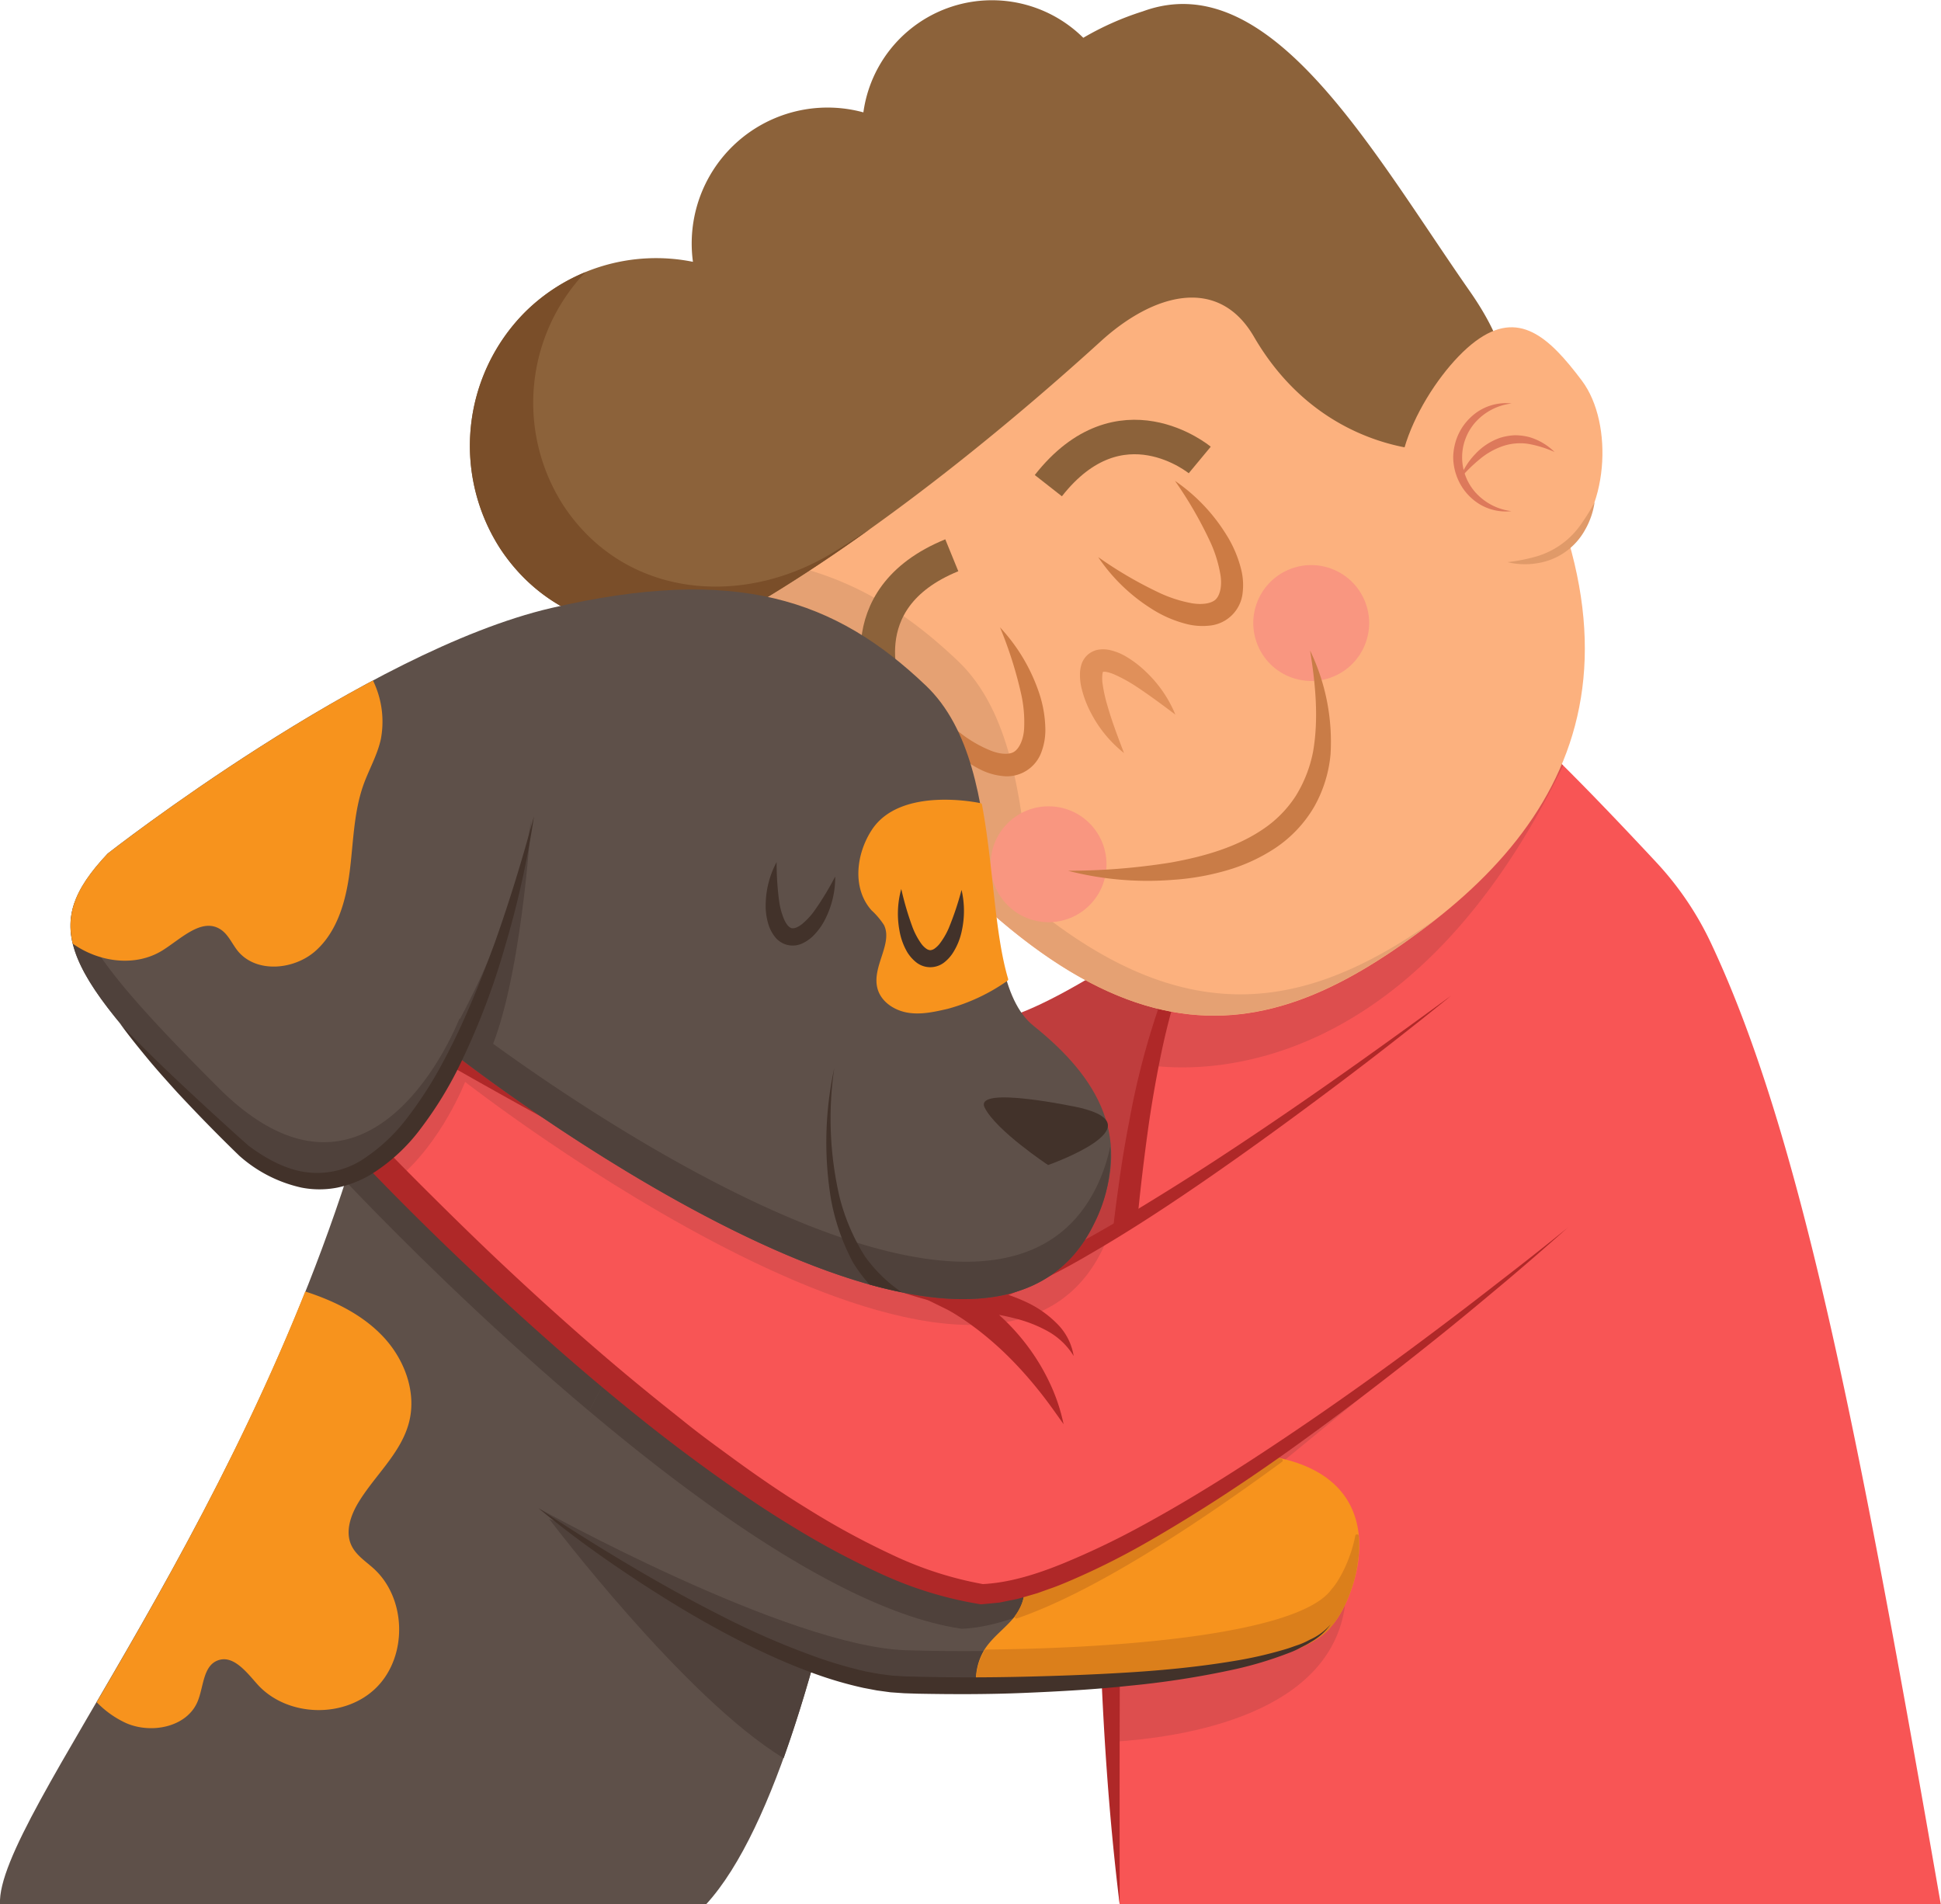
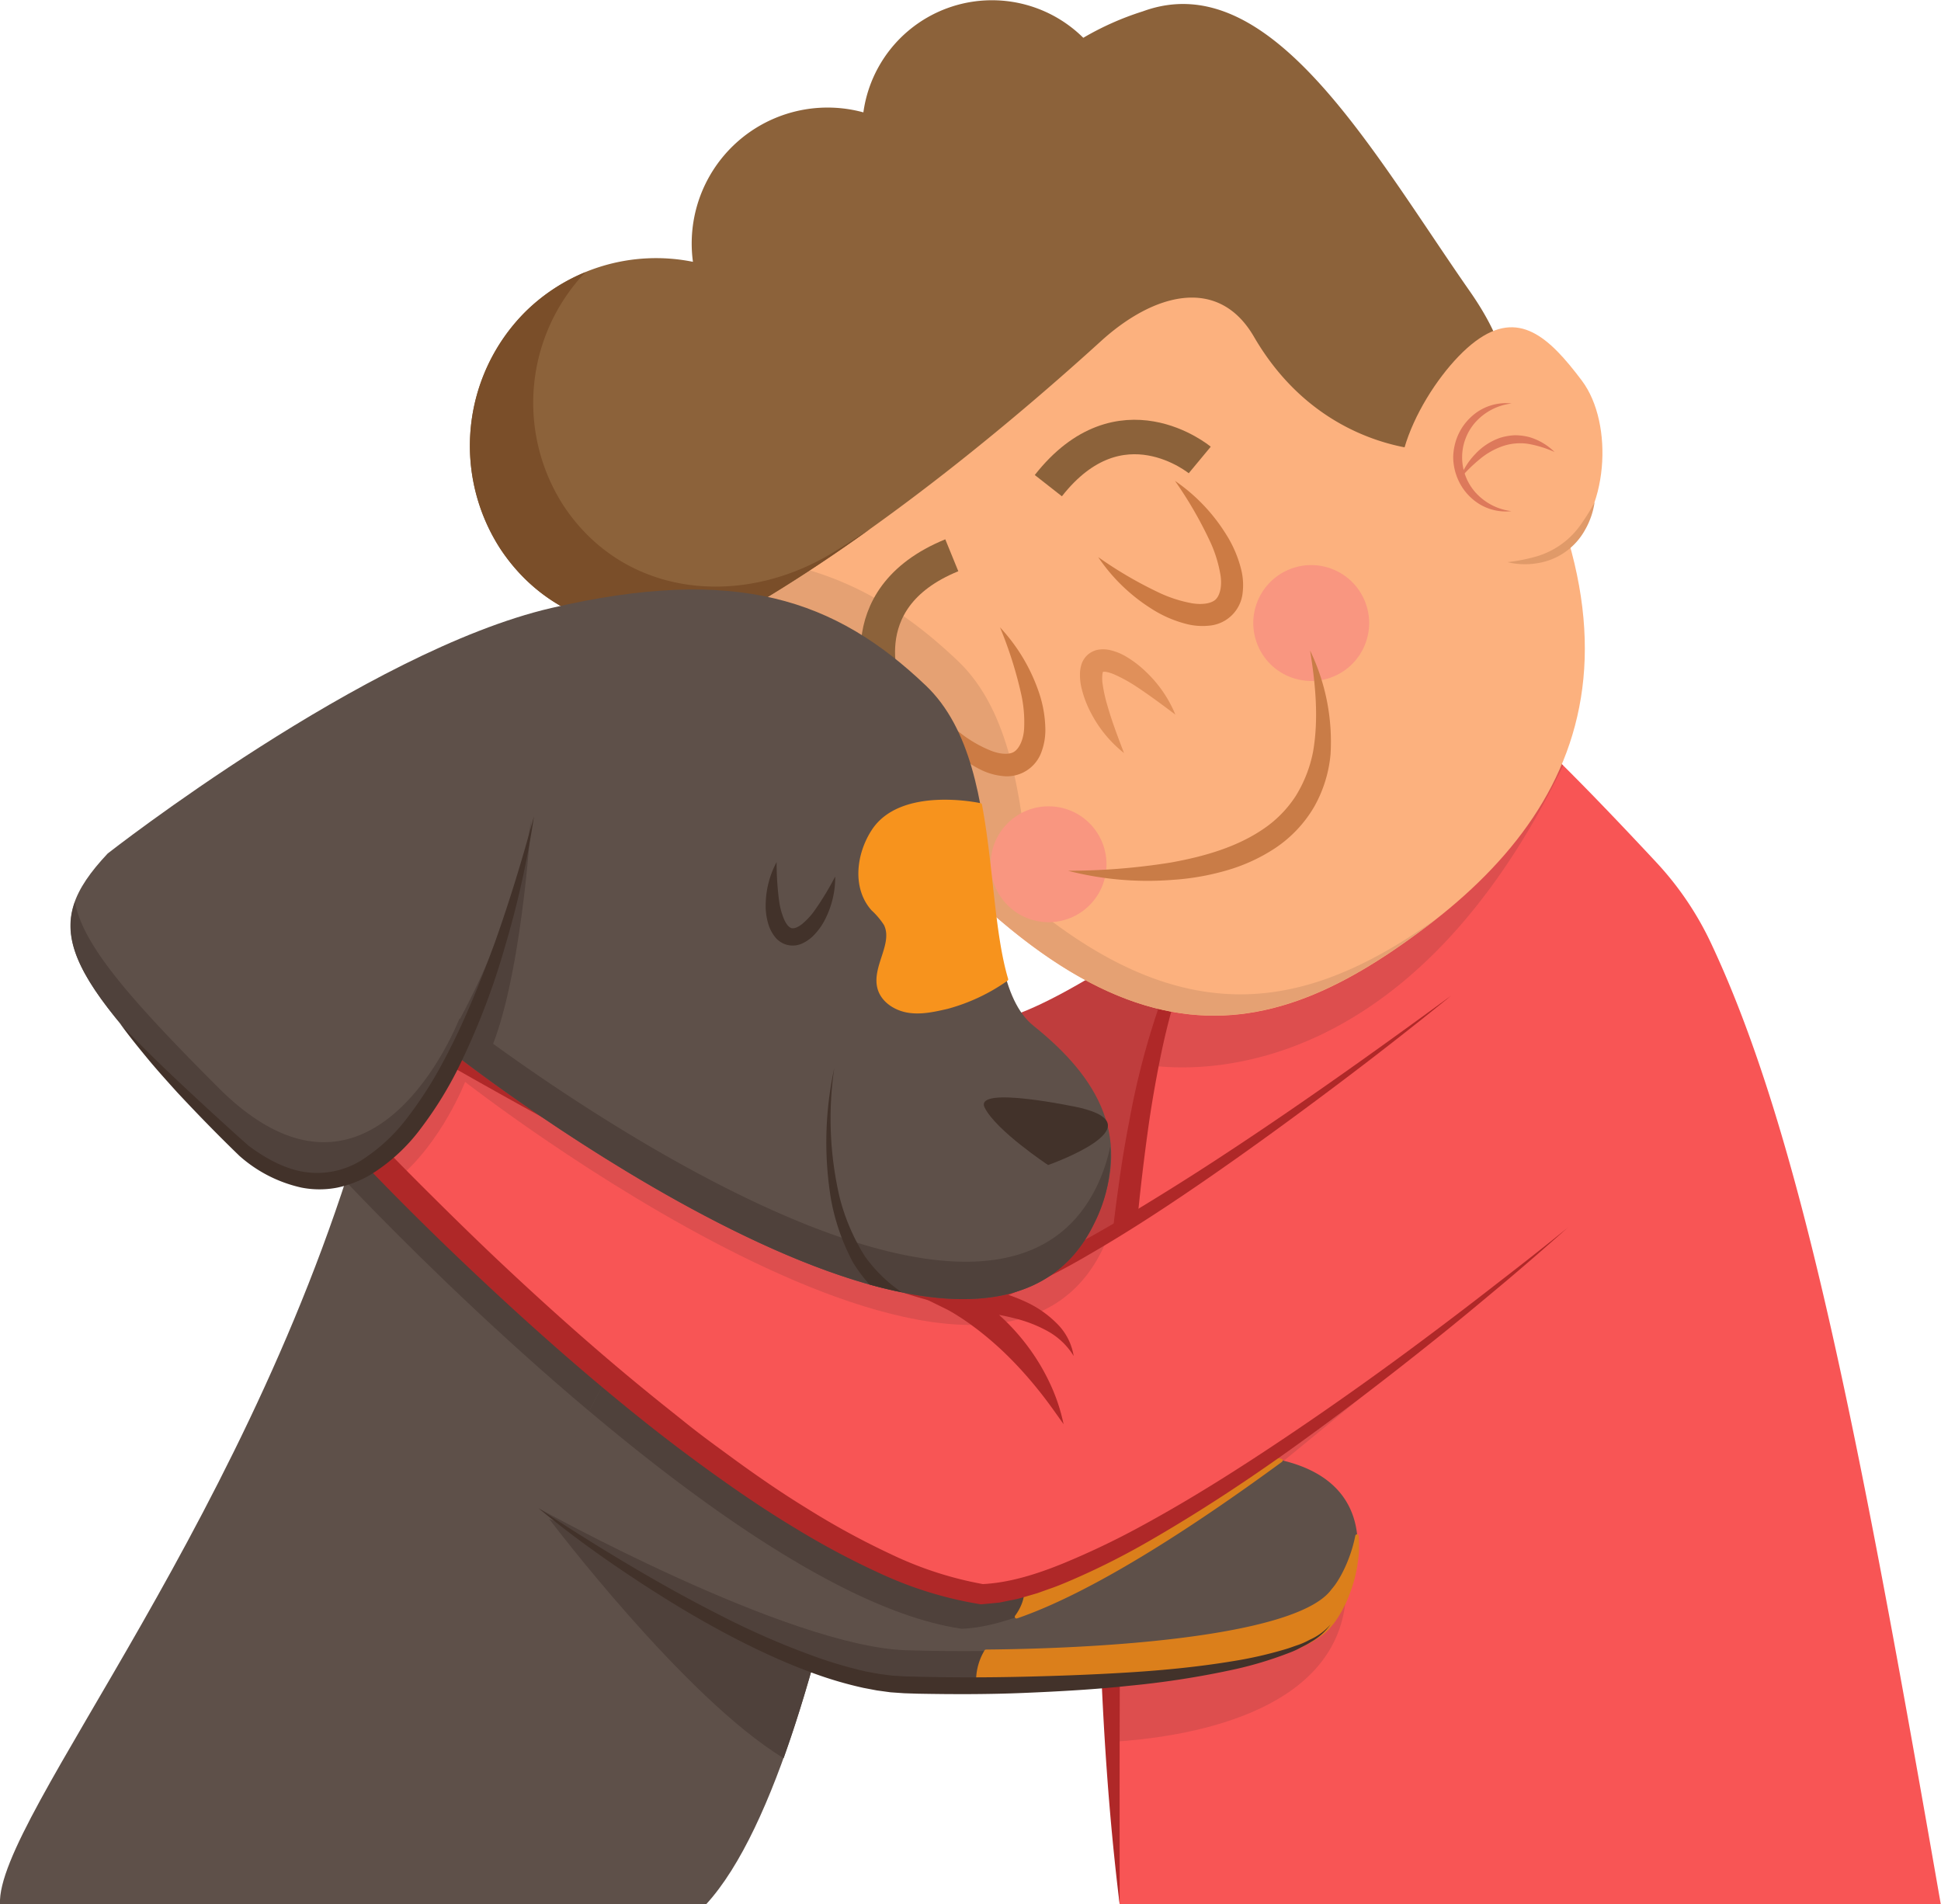
<svg xmlns="http://www.w3.org/2000/svg" viewBox="0 0 403.72 396.04">
  <defs>
    <style>.cls-1{fill:#bf3d3d;}.cls-2{fill:#f85555;}.cls-3{fill:#dd4e4e;}.cls-4{fill:#af2828;}.cls-5{fill:#fcb17e;}.cls-6{fill:#e5a173;}.cls-7{fill:#8c623a;}.cls-8{fill:#7a4e29;}.cls-9{fill:#cc7b44;}.cls-10{fill:#e0905a;}.cls-11{fill:#f99680;}.cls-12{fill:#c97c47;}.cls-13{fill:none;stroke:#8c623a;stroke-miterlimit:10;stroke-width:7.17px;}.cls-14{fill:#dd795b;}.cls-15{fill:#e09a69;}.cls-16{fill:#5e5049;}.cls-17{fill:#4f413b;}.cls-18,.cls-19{fill:#f7931d;}.cls-19{stroke:#f7931d;}.cls-19,.cls-20{stroke-linecap:round;stroke-linejoin:round;stroke-width:0.72px;}.cls-20{fill:#db7f1b;stroke:#db7f1b;}.cls-21{fill:#42322a;}</style>
  </defs>
  <g id="OBJECTS">
    <path class="cls-1" d="M296.94,151.53s-73.88,61.76-92.56,60.89-103.1-53.93-103.1-53.93l-12.18,20s74.69,87,119.34,93.94c30.86-.87,110.42-73.94,110.42-73.94" />
    <path class="cls-2" d="M232.88,396s-12.54-185.4,24.18-211.37,56.42-35.83,56.42-35.83,3.58,1.08,31.16,30.68A65.49,65.49,0,0,1,356,196.4c18.62,39.69,30.6,101.69,47.68,199.64Z" />
    <path class="cls-3" d="M255.51,185.89c-.44.37-.86.77-1.28,1.19l-.2.2c-.42.43-.83.88-1.23,1.36l-.14.16c-5.84,6.95-10.18,18.53-13.4,32.77,11.28,1.49,54.48,2.41,85.87-62.35-10-9.87-11.64-10.38-11.64-10.38s-19.71,9.85-56.43,35.83a17.19,17.19,0,0,0-1.38,1.08Z" />
    <path class="cls-3" d="M231.36,362.24c14.72-.9,46.5-5.63,48.55-29.73l-49,5.86C231,347,231.14,355,231.36,362.24Z" />
    <polyline class="cls-3" points="266.42 303.73 265.12 305.36 326.25 255.2 250.34 306.48" />
    <path class="cls-4" d="M232.88,396c-2.22-18-3.41-36-4.06-54.13-.37-9.05-.43-18.1-.46-27.16s.26-18.12.62-27.18,1.05-18.11,2-27.14q.7-6.78,1.65-13.53c.61-4.51,1.33-9,2.21-13.47A162.91,162.91,0,0,1,241.89,207a72.48,72.48,0,0,1,5.94-12.37,42.37,42.37,0,0,1,4-5.55,27.3,27.3,0,0,1,5.18-4.43,27,27,0,0,0-4.55,4.94,42.14,42.14,0,0,0-3.38,5.76,75.89,75.89,0,0,0-4.74,12.49c-1.27,4.28-2.31,8.64-3.17,13s-1.64,8.8-2.27,13.24c-1.24,8.88-2.26,17.8-2.93,26.76s-1.31,17.94-1.67,26.93-.71,18-.92,27-.3,18-.43,27C232.85,359.89,232.88,377.94,232.88,396Z" />
    <path class="cls-5" d="M297.82,60c50,66.31,34.46,105.87-1.24,132.8S227.73,225.43,172.33,152c-35-46.42-27.54-88.66,8.16-115.58S262.81,13.6,297.82,60Z" />
    <path class="cls-6" d="M214.75,188.45c-2.07-17.75-3.1-39.18-15.52-51-11.77-11.21-24.21-18.54-40.55-21-6.94-17.37-7.94-33.75-3.8-48.5a66.16,66.16,0,0,0-5.3,26.62c.26,14.83,5.35,30.86,15.94,47.55l.77,1.21,1,1.55c.65,1,1.31,1.93,2,2.9l.64.89c.77,1.09,1.57,2.19,2.39,3.28h0q1.42,1.89,2.84,3.72l.82,1.05c.68.87,1.35,1.73,2,2.58.28.37.57.72.86,1.08.67.85,1.35,1.69,2,2.52l.73.88c.77.95,1.54,1.87,2.3,2.79l.38.45c48.35,57.4,79.22,50.69,112.27,25.77.71-.54,1.41-1.08,2.1-1.63C272.92,209.38,247.94,215.46,214.75,188.45Z" />
    <path class="cls-7" d="M237.71,2.36a60.28,60.28,0,0,0-12.39,5.5,27,27,0,0,0-45.74,15.51,28.26,28.26,0,0,0-35.45,31.08,38.72,38.72,0,0,0-35,10.53,39.42,39.42,0,0,0-5,49.24c12.67,19,37,21.26,56.07,9.6C187,107.41,212.36,86.07,229,70.94c10.91-9.92,24.4-13.67,31.81-.92,14.25,24.52,38,23.7,38,23.7s27.36-3.84,6.89-33.17S264.21-7.35,237.71,2.36Z" />
    <path class="cls-8" d="M173.34,114.86c-19.06,11.66-43.4,9.42-56.06-9.6a39.41,39.41,0,0,1,4.49-48.66A38.67,38.67,0,0,0,109.13,65a39.42,39.42,0,0,0-5,49.24c12.67,19,37,21.26,56.07,9.6,7.1-4.34,14.07-9,20.83-13.87C178.49,111.62,175.93,113.28,173.34,114.86Z" />
    <path class="cls-9" d="M208,130.47a37.43,37.43,0,0,1,8,13.26,24.9,24.9,0,0,1,1.43,8,12.94,12.94,0,0,1-.74,4.45,7.64,7.64,0,0,1-8.26,5.2,13.32,13.32,0,0,1-4.33-1.25,24.49,24.49,0,0,1-6.62-4.77,37.28,37.28,0,0,1-8.5-12.93,83.82,83.82,0,0,0,10.91,10.12,26.48,26.48,0,0,0,6,3.48c2,.84,4.07,1,5.12.26s1.87-2.54,2-4.73a26.94,26.94,0,0,0-.54-6.9A84.5,84.5,0,0,0,208,130.47Z" />
    <path class="cls-9" d="M244.39,100a37.35,37.35,0,0,1,10.68,11.2,24.7,24.7,0,0,1,3.16,7.53,13.33,13.33,0,0,1,.24,4.5,7.64,7.64,0,0,1-6.92,6.88,13.38,13.38,0,0,1-4.51-.28,24.62,24.62,0,0,1-7.5-3.21,37.33,37.33,0,0,1-11.12-10.76,84.47,84.47,0,0,0,12.86,7.49,27.58,27.58,0,0,0,6.6,2.1c2.16.37,4.19.07,5.06-.87s1.26-2.88.91-5a27.1,27.1,0,0,0-2-6.62A84,84,0,0,0,244.39,100Z" />
    <path class="cls-10" d="M233.79,156.61a25.78,25.78,0,0,1-6.84-8.28,22,22,0,0,1-2-5.25,11.3,11.3,0,0,1-.31-3.17A6.56,6.56,0,0,1,225,138a4.46,4.46,0,0,1,3.9-2.94,6.47,6.47,0,0,1,2,.14,11.79,11.79,0,0,1,3,1.16,22,22,0,0,1,4.49,3.39,25.71,25.71,0,0,1,6.08,8.86c-2.87-2.15-5.59-4.18-8.38-6a31.39,31.39,0,0,0-4.17-2.28,8,8,0,0,0-1.9-.61,2,2,0,0,0-.6,0c-.12,0-.09,0,0,0s.06-.09,0,0a1.79,1.79,0,0,0-.13.59,7.59,7.59,0,0,0,.06,2,31.29,31.29,0,0,0,1.05,4.64C231.3,150.09,232.51,153.26,233.79,156.61Z" />
    <circle class="cls-11" cx="272.73" cy="129.59" r="12.05" transform="translate(-28.88 115.16) rotate(-22.68)" />
    <circle class="cls-11" cx="218.1" cy="179.74" r="12.05" transform="translate(-63.22 206.86) rotate(-45)" />
    <path class="cls-12" d="M222.13,181.09a136.1,136.1,0,0,0,21.32-1.7c6.89-1.23,13.68-3.17,19.2-6.91a24,24,0,0,0,6.85-6.93,27.31,27.31,0,0,0,3.61-9.21c1.18-6.72.55-13.9-.62-21.05a43.67,43.67,0,0,1,4.26,21.55,27.16,27.16,0,0,1-3.44,11,26.24,26.24,0,0,1-8,8.49,36.69,36.69,0,0,1-10.4,4.75,52.16,52.16,0,0,1-11,1.9A66.5,66.5,0,0,1,222.13,181.09Z" />
    <path class="cls-13" d="M184.22,144.31s-8.64-19.69,13.75-28.83" />
    <path class="cls-13" d="M249.54,95.66S233,81.94,218.05,101" />
    <path class="cls-5" d="M329,79.13c6.82,9.05,5.46,27.81-3.58,34.63s-25.42,1.88-32.25-7.16S297.8,77.77,306.85,71,322.19,70.09,329,79.13Z" />
    <path class="cls-14" d="M314.38,106.3a10.55,10.55,0,0,1-8.41-2.79,11.2,11.2,0,0,1-2.71-3.8,11.76,11.76,0,0,1-1-4.61,12.07,12.07,0,0,1,1-4.6A11.5,11.5,0,0,1,306,86.69a10.58,10.58,0,0,1,8.41-2.78A12,12,0,0,0,307,87.68a11,11,0,0,0,0,14.85A12,12,0,0,0,314.38,106.3Z" />
    <path class="cls-14" d="M303.63,99.58a14.46,14.46,0,0,1,3.16-5.09,12.82,12.82,0,0,1,5.14-3.41,11.83,11.83,0,0,1,3.11-.56,11.54,11.54,0,0,1,3.11.4A12.48,12.48,0,0,1,323.34,94a23,23,0,0,0-5.48-1.69,11.24,11.24,0,0,0-5.35.49,15.13,15.13,0,0,0-4.77,2.73A32.2,32.2,0,0,0,303.63,99.58Z" />
    <path class="cls-15" d="M331.67,104.45a16.17,16.17,0,0,1-2,5.77,13.69,13.69,0,0,1-10,6.92,15.5,15.5,0,0,1-6.11-.23,36.88,36.88,0,0,0,5.81-1.13,17.11,17.11,0,0,0,9.18-6.34A41.66,41.66,0,0,0,331.67,104.45Z" />
    <path class="cls-16" d="M0,396c-.89-17.91,53.74-81.5,77-167.49l15.22-33.13L189,237.51S175.56,364.69,146.9,396Z" />
    <path class="cls-17" d="M171.11,338.87l-56.9-23S142.4,353.19,163,365.64C165.93,357.41,168.65,348.33,171.11,338.87Z" />
    <path class="cls-17" d="M77,228.85c-1.56,5.72-3.27,11.33-5.08,16.85C85,259.48,132.82,308.06,173.5,329.2c4.53-19.13,8.05-38.9,10.58-55.17-32-11.4-102.27-52.64-102.27-52.64Z" />
-     <path class="cls-18" d="M26.3,358.38c5.29,2.27,12.64.77,14.82-4.57,1.24-3,1.1-7.34,4.18-8.5,3.23-1.21,6,2.46,8.26,5,6.19,6.83,18.19,7.15,24.72.65s6.28-18.5-.52-24.72c-1.66-1.51-3.68-2.78-4.65-4.81-1.39-2.91-.15-6.39,1.54-9.13,3.44-5.59,8.82-10.19,10.44-16.56,1.56-6.14-.88-12.82-5.16-17.5s-10.16-7.59-16.19-9.57l-.25-.08C49.86,302.72,33.06,331.8,20.11,354A20.18,20.18,0,0,0,26.3,358.38Z" />
    <path class="cls-16" d="M112,313.64s47.46,35.83,76.13,36.72,80.6-1.19,88.66-12.54c5.53-6,17.92-39.41-30.45-34.93l-50.44,2.33A28.77,28.77,0,0,1,181.2,302l-49.53-26" />
    <path class="cls-17" d="M277.21,330.66c-8.06,11.34-60,13.43-88.67,12.54-24.86-.78-76.57-29.56-76.57-29.56s47.46,35.83,76.13,36.72,80.6-1.19,88.66-12.54c2.45-2.64,6.23-10.68,5.48-18.43C281.2,324.46,278.89,328.84,277.21,330.66Z" />
    <path class="cls-17" d="M200,338.72c15.19-.4,41.7-16.88,66.38-35-5.11-1.19-11.63-1.62-20.11-.84l-50.44,2.33A28.77,28.77,0,0,1,181.2,302l-49.53-26-9.14,17.45C147.91,314.82,177.45,335.43,200,338.72Z" />
-     <path class="cls-19" d="M276.76,337.82c5.53-6,17.92-39.41-30.45-34.93l-47.46,2.19c-1.08,7.45,1.49,15.61,7.73,19,2.23,1.22,4.95,2,6.21,4.25,1.45,2.62.21,6.05-1.67,8.34s-4.37,4-6,6.5a12,12,0,0,0-1.73,7.33C232.28,350.34,270,347.35,276.76,337.82Z" />
    <path class="cls-20" d="M206.58,324.11c2.23,1.22,4.95,2,6.21,4.25,1.36,2.46.32,5.59-1.36,7.87,15.26-5.24,35.64-18.3,55-32.5a47.91,47.91,0,0,0-6.75-1c-1.15-.09-2.33-.17-3.59-.19-.81,0-1.64,0-2.5,0-2.28,0-4.64.11-7.27.35l-47.46,2.19C197.77,312.53,200.34,320.69,206.58,324.11Z" />
    <path class="cls-20" d="M278.2,335.83c.22-.36.45-.73.67-1.15s.35-.69.52-1,.35-.73.52-1.13.37-.9.54-1.36.27-.73.39-1.11c.18-.53.35-1.08.5-1.64.09-.35.18-.7.26-1.06.14-.61.28-1.23.38-1.86,0-.33.09-.67.13-1,.09-.67.17-1.34.2-2,0-.3,0-.59,0-.88a20,20,0,0,0-.06-2.19h0c-1,5.07-3.35,9.45-5,11.27-6.68,9.39-43.44,12.43-72.16,12.69a12,12,0,0,0-1.67,7.18h0l5.34-.07h.41c6.81-.13,13.94-.42,20.93-.91l2.19-.16,3.43-.29,2.88-.26,3.08-.32,3.15-.37,2.67-.35c1.21-.16,2.38-.34,3.55-.53.68-.1,1.39-.2,2.05-.32q2.7-.45,5.19-1l.92-.21c1.34-.3,2.64-.61,3.87-.94.52-.14,1-.29,1.49-.44,1-.28,1.9-.57,2.78-.88.5-.17,1-.35,1.43-.53.8-.31,1.55-.63,2.26-1,.41-.2.81-.39,1.19-.59a19.32,19.32,0,0,0,1.87-1.15c.27-.19.57-.36.81-.56a9.48,9.48,0,0,0,1.87-1.88,11,11,0,0,0,1-1.34C277.93,336.29,278.06,336.05,278.2,335.83Z" />
    <path class="cls-21" d="M112,313.64q9.21,6.09,18.67,11.71c6.3,3.76,12.71,7.32,19.23,10.62a165.81,165.81,0,0,0,20,8.68,87.83,87.83,0,0,0,10.38,3l2.63.48,2.63.34,2.63.16,2.75.07c7.31.19,14.64.17,22,0s14.64-.44,22-.9,14.6-1.18,21.8-2.38A84.39,84.39,0,0,0,267.3,343c.88-.25,1.72-.58,2.59-.87s1.7-.67,2.49-1.1a12.41,12.41,0,0,0,4.38-3.21,12.66,12.66,0,0,1-4.12,3.68c-.78.52-1.63.89-2.45,1.33s-1.69.78-2.56,1.1A77.73,77.73,0,0,1,257,347.12a184.65,184.65,0,0,1-21.9,3.44c-7.35.8-14.73,1.2-22.1,1.51s-14.76.3-22.15.16l-2.77-.09-2.87-.2-2.84-.39-2.79-.53a80.67,80.67,0,0,1-10.79-3.19c-3.51-1.28-6.93-2.75-10.29-4.33s-6.66-3.27-9.9-5.06c-6.49-3.56-12.75-7.49-18.87-11.61S117.64,318.34,112,313.64Z" />
    <path class="cls-2" d="M301.84,207.06s-81.5,63.59-102.1,62.69S86,214.22,86,214.22l-13.43,20.6s82.4,89.57,131.66,96.73c34-.89,121.8-76.13,121.8-76.13" />
    <path class="cls-3" d="M229.29,259.9c.52-1.06.8-2,1.2-3.07-13.13,7.75-24.63,13.19-30.75,12.92C179.14,268.86,86,214.22,86,214.22l-13.43,20.6s3.71,4,10,10.42C91.83,237.7,96.74,225,96.74,225S205.11,309.61,229.29,259.9Z" />
    <path class="cls-4" d="M301.84,207.06q-12,9.75-24.42,19.06c-8.26,6.2-16.6,12.29-25.1,18.19s-17.13,11.6-26.13,16.79a142.84,142.84,0,0,1-13.93,7.17,54.46,54.46,0,0,1-7.55,2.71,21.89,21.89,0,0,1-4.23.61,10.3,10.3,0,0,1-2.16-.1l-1.06-.11-1-.2a91.18,91.18,0,0,1-15.07-4.86c-4.84-1.93-9.59-4-14.3-6.19-9.43-4.32-18.67-9-27.86-13.75q-27.53-14.32-54.35-29.9l3.51-.83-13.4,20.62L74.51,233c4.65,5,9.48,9.9,14.34,14.74s9.77,9.65,14.76,14.37c10,9.42,20.23,18.58,30.86,27.24,2.65,2.18,5.34,4.29,8,6.43s5.42,4.19,8.19,6.2c5.5,4.06,11.12,8,16.91,11.55a163.2,163.2,0,0,0,17.88,9.76,75.18,75.18,0,0,0,19.05,6.16l-.36,0c5.58-.23,11.3-2,16.79-4.23a164.51,164.51,0,0,0,16.17-7.69c10.55-5.71,20.74-12.18,30.75-18.91s19.84-13.74,29.52-21q7.26-5.43,14.4-11c4.79-3.69,9.54-7.42,14.23-11.24-4.51,4-9.1,8-13.72,11.87S303,275,298.25,278.78c-9.44,7.56-19.05,14.93-28.89,22s-20,13.76-30.54,19.82a155,155,0,0,1-16.41,8.21c-1.41.6-2.83,1.19-4.31,1.68l-2.19.79c-.74.24-1.5.44-2.24.66s-1.5.45-2.27.63l-2.33.47-1.17.24-1.21.12-2.42.23-.12,0-.23,0a79.63,79.63,0,0,1-20.31-6.16,167,167,0,0,1-18.51-9.85c-6-3.61-11.72-7.52-17.35-11.58s-11.15-8.28-16.53-12.65C120.44,284.66,110.08,275.46,100,266s-19.91-19.2-29.37-29.38l-1.41-1.51,1.14-1.74L83.81,212.8l1.35-2.08L87.31,212c17.8,10.35,35.75,20.53,53.91,30.22,9.1,4.83,18.25,9.55,27.5,14,4.63,2.21,9.29,4.37,14,6.35A87.82,87.82,0,0,0,197,267.44l.89.2.86.11a7.49,7.49,0,0,0,1.69.1,18.32,18.32,0,0,0,3.42-.44,50.06,50.06,0,0,0,7.07-2.35,141.22,141.22,0,0,0,13.74-6.67c4.51-2.45,8.94-5.07,13.33-7.75s8.75-5.41,13.08-8.21C268.37,231.23,285.18,219.25,301.84,207.06Z" />
    <path class="cls-4" d="M223.32,282a14.69,14.69,0,0,0-5.12-5,27.27,27.27,0,0,0-6.47-2.65,52.1,52.1,0,0,0-6.95-1.38,60.78,60.78,0,0,0-7-.55l1.14-5.09c.88.42,1.52.78,2.24,1.19s1.37.84,2,1.29a42.18,42.18,0,0,1,3.77,2.88,45.34,45.34,0,0,1,6.47,6.82,43.91,43.91,0,0,1,4.87,7.95,38.32,38.32,0,0,1,2.95,8.72c-1.78-2.5-3.48-4.95-5.35-7.23a80.71,80.71,0,0,0-5.82-6.52,67.61,67.61,0,0,0-6.43-5.69c-1.13-.87-2.27-1.71-3.45-2.49-.59-.38-1.18-.76-1.77-1.12s-1.24-.72-1.72-.95l-11.45-5.63,12.6.54a44.5,44.5,0,0,1,7.82,1.06,37.12,37.12,0,0,1,7.46,2.48,22,22,0,0,1,6.59,4.49A12.21,12.21,0,0,1,223.32,282Z" />
    <path class="cls-16" d="M227.5,254.53c8.6-17.67.9-30.45-12.54-41.2s-3.58-52.84-22.39-70.76-39.4-25.07-77.92-16.12S22.4,177.5,22.4,177.5c-14.33,15.23-9.85,24.19,22.39,56.43S95,219.6,95,219.6,203.32,304.24,227.5,254.53Z" />
    <path class="cls-17" d="M230.92,238.46a35.65,35.65,0,0,1-2.82,8.31c-20.46,42-101.14-12-125.53-29.7,6.08-15.74,7.9-46.43,7.9-46.43-2.73,18.61-13.11,38.15-14.81,41.28l-.11-.08s-17.92,46.57-50.16,14.33c-18.86-18.87-28.16-29.75-29.81-38.59-3.83,10.65,4.55,21.68,29.21,46.35C77,266.17,95,219.6,95,219.6s108.37,84.64,132.55,34.93A30.94,30.94,0,0,0,230.92,238.46Z" />
    <path class="cls-19" d="M209.34,203.67c-2.86-9.62-3.05-23.46-5.45-36.28,0,0-16.39-3.62-22.27,5.42-3.2,4.92-4,11.86-.09,16.25a16.12,16.12,0,0,1,2.65,3.14c2,4.06-2.49,8.86-1.33,13.25.69,2.65,3.38,4.38,6.08,4.81s5.45-.19,8.12-.81A39.06,39.06,0,0,0,209.34,203.67Z" />
    <path class="cls-21" d="M111.07,169.74a196.62,196.62,0,0,1-6,27,150.91,150.91,0,0,1-10,25.88,78.74,78.74,0,0,1-7.44,11.92,37.75,37.75,0,0,1-10.53,9.74,22.78,22.78,0,0,1-6.92,2.7,19.41,19.41,0,0,1-7.48,0,28.74,28.74,0,0,1-12.81-6.52l-.07-.06h0c-4.46-4.31-8.77-8.73-13-13.27-2.07-2.3-4.15-4.59-6.14-7s-3.92-4.79-5.73-7.3c2.11,2.26,4.28,4.44,6.47,6.61s4.42,4.29,6.67,6.39,4.5,4.21,6.77,6.27,4.55,4.16,6.85,6.18l-.08-.06c3.54,2.65,7.47,4.83,11.64,5.5a17.46,17.46,0,0,0,12-2.48,36.67,36.67,0,0,0,9.53-8.89A81,81,0,0,0,92.08,221c2.17-4,4.08-8.09,5.86-12.28s3.42-8.44,5-12.74C106,187.37,108.67,178.61,111.07,169.74Z" />
-     <path class="cls-18" d="M15.13,196.25c5.44,3.86,13,4.92,18.67,1.4,3.83-2.39,8.05-6.77,11.92-4.46,1.7,1,2.48,3,3.72,4.56,3.84,4.72,11.8,4,16.3-.09s6.23-10.41,7-16.45.82-12.26,2.86-18c1.15-3.2,2.9-6.19,3.62-9.52a19.53,19.53,0,0,0-1.64-12.16c-28.94,15.44-55.18,36-55.18,36C16.17,184.13,13.5,189.57,15.13,196.25Z" />
    <path class="cls-21" d="M173.72,182.28a19.24,19.24,0,0,1-1.91,8.53,13.5,13.5,0,0,1-2.68,3.83,8.2,8.2,0,0,1-2.19,1.53,4.69,4.69,0,0,1-5.83-1.43,8.07,8.07,0,0,1-1.24-2.37,13.21,13.21,0,0,1-.6-4.64,19.1,19.1,0,0,1,2.26-8.44,60.8,60.8,0,0,0,.55,8.28,14.82,14.82,0,0,0,1,3.6,5.12,5.12,0,0,0,.79,1.32,1.83,1.83,0,0,0,.78.54,1.78,1.78,0,0,0,.94-.12,5,5,0,0,0,1.31-.8,14.66,14.66,0,0,0,2.53-2.75A60.75,60.75,0,0,0,173.72,182.28Z" />
-     <path class="cls-21" d="M200,185.07a19.39,19.39,0,0,1,0,8.74,13.46,13.46,0,0,1-1.78,4.32,8.05,8.05,0,0,1-1.8,2,4.72,4.72,0,0,1-6-.12,8.27,8.27,0,0,1-1.72-2,13.31,13.31,0,0,1-1.6-4.4,19.17,19.17,0,0,1,.36-8.73,63,63,0,0,0,2.34,7.95,15.18,15.18,0,0,0,1.74,3.31,4.73,4.73,0,0,0,1.06,1.11,1.72,1.72,0,0,0,.88.36,1.78,1.78,0,0,0,.89-.32,5.16,5.16,0,0,0,1.1-1.06,15.31,15.31,0,0,0,1.88-3.24A62.77,62.77,0,0,0,200,185.07Z" />
+     <path class="cls-21" d="M200,185.07A62.77,62.77,0,0,0,200,185.07Z" />
    <path class="cls-21" d="M179.84,261.19a43,43,0,0,1-5.19-12.14,72.17,72.17,0,0,1-1.13-26.91,72.87,72.87,0,0,0-.67,27.31,45,45,0,0,0,4.62,13.19,33.31,33.31,0,0,0,3.37,4.49c2.26.64,4.48,1.15,6.68,1.6A30.56,30.56,0,0,1,179.84,261.19Z" />
    <path class="cls-21" d="M224.52,230.35s-22.09-4.78-19.71,0S218,242.29,218,242.29,240.94,234.23,224.52,230.35Z" />
  </g>
</svg>